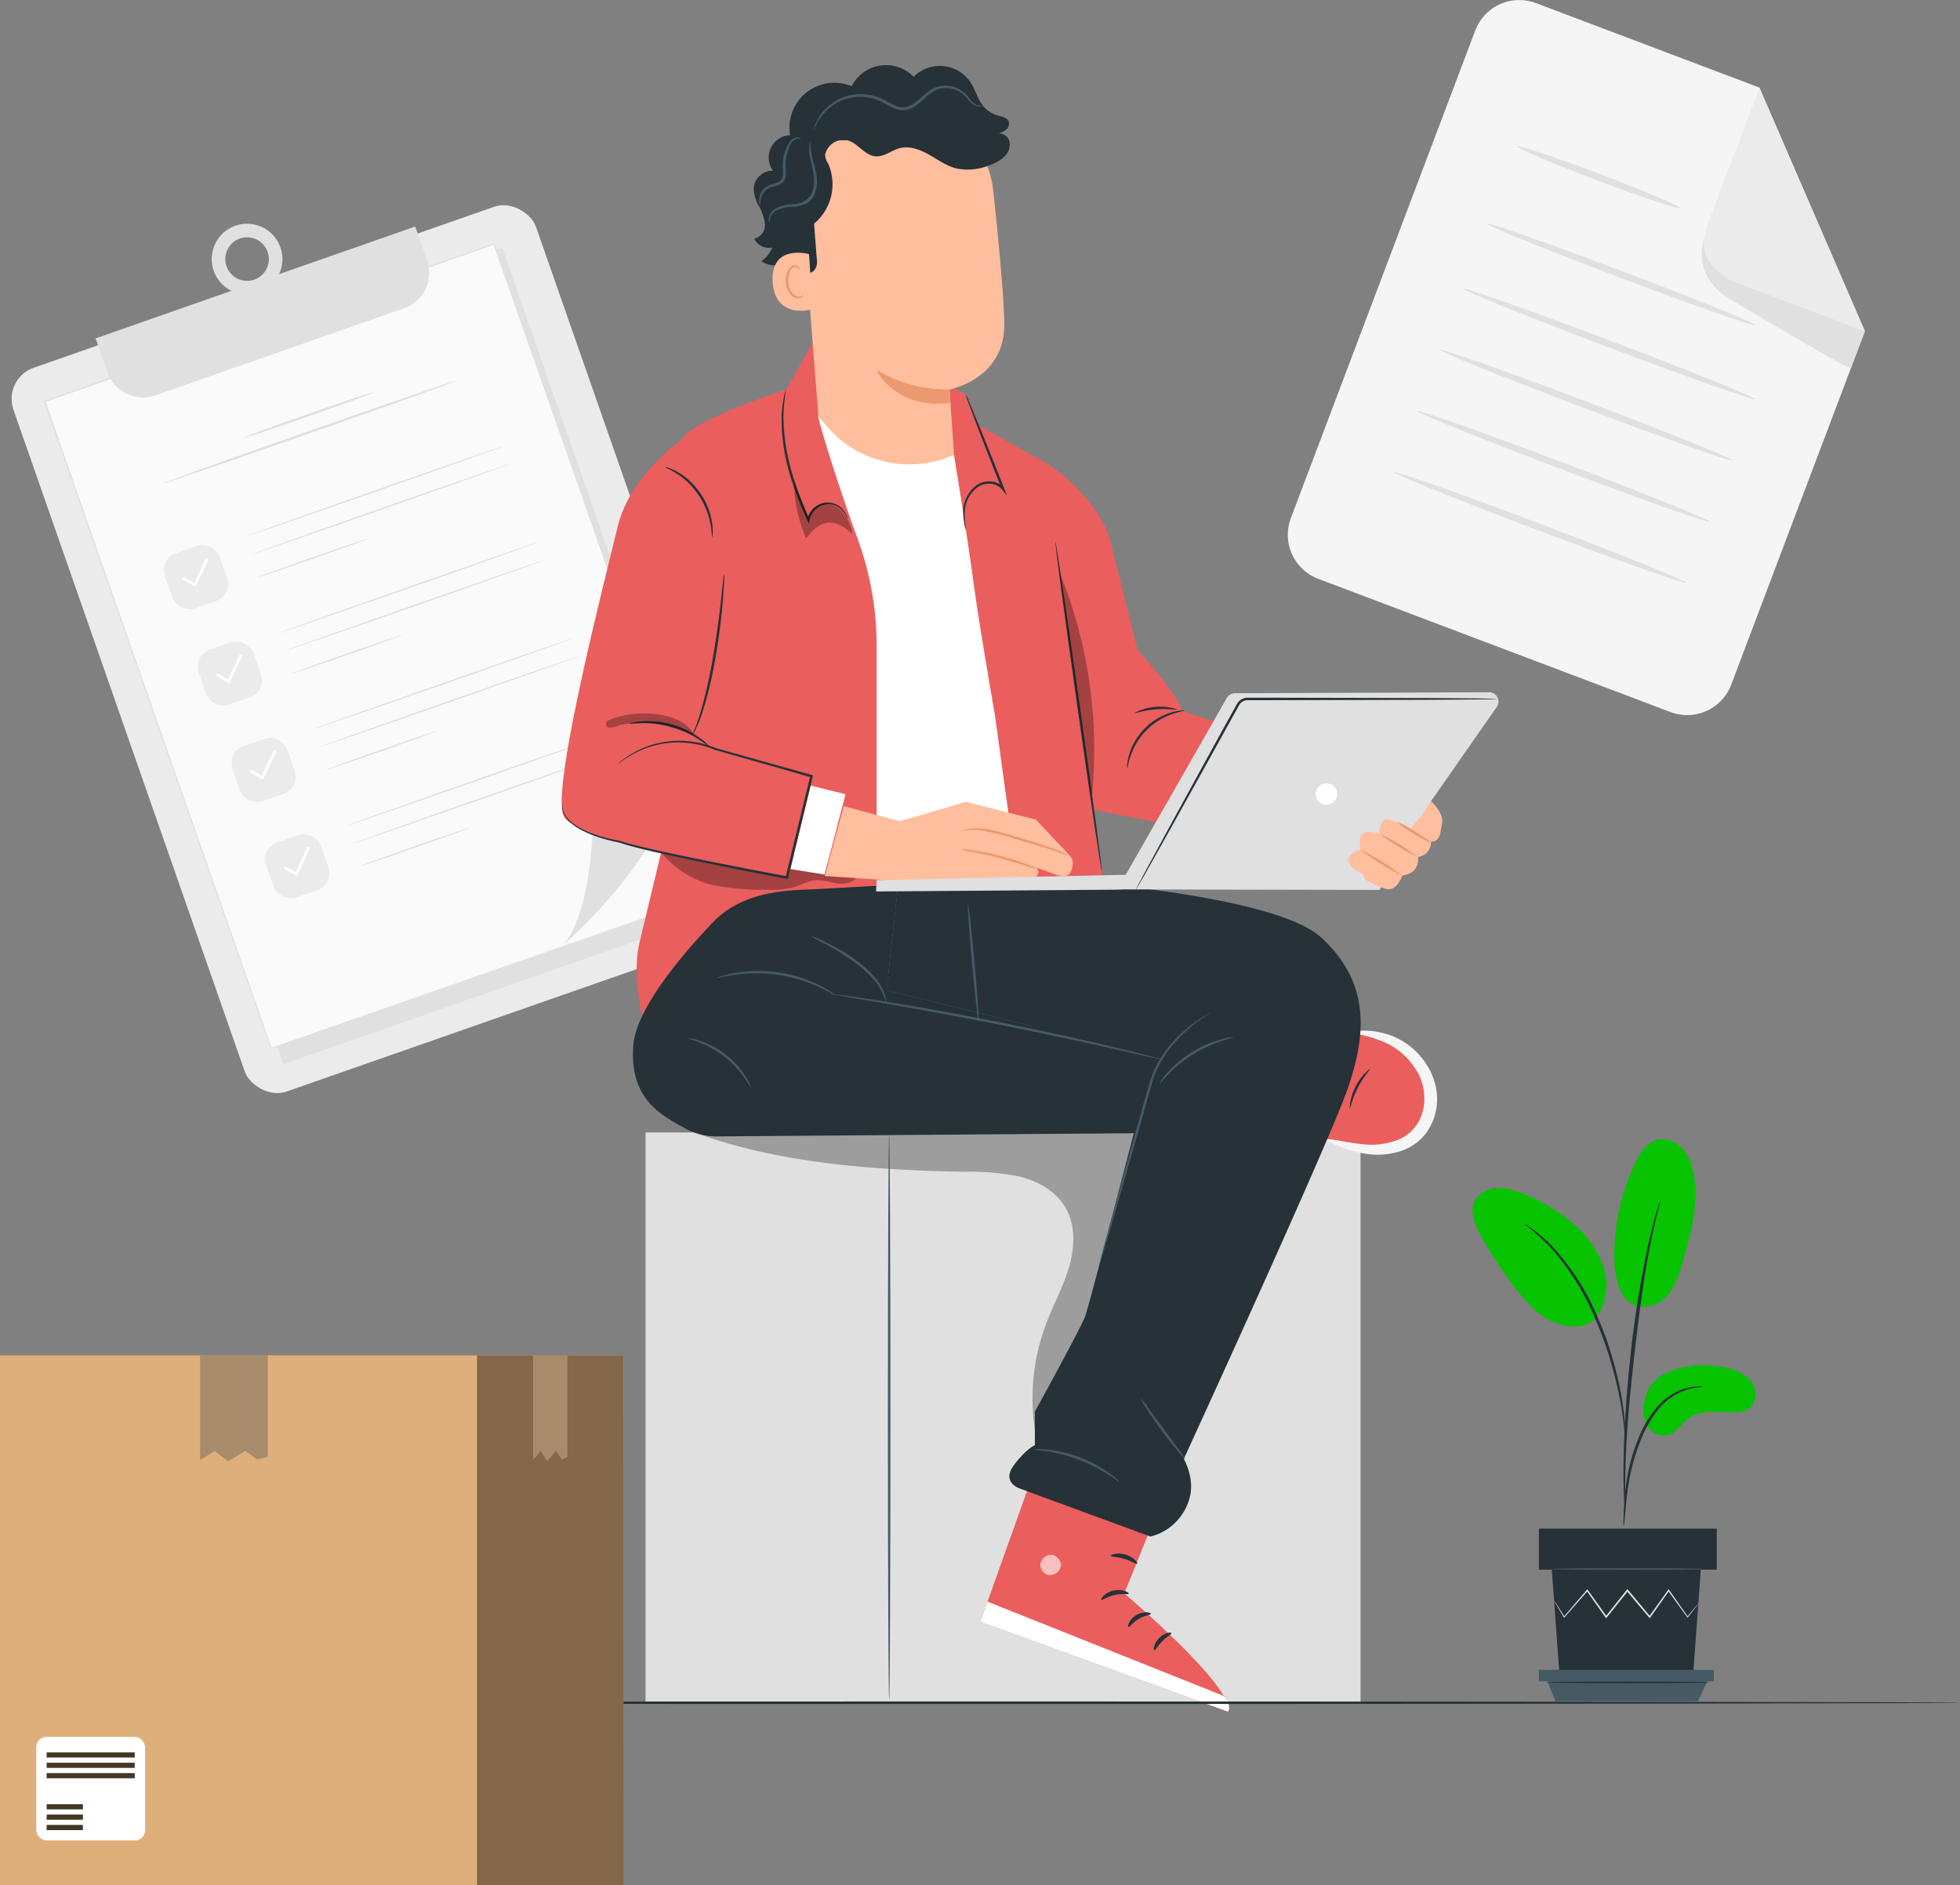
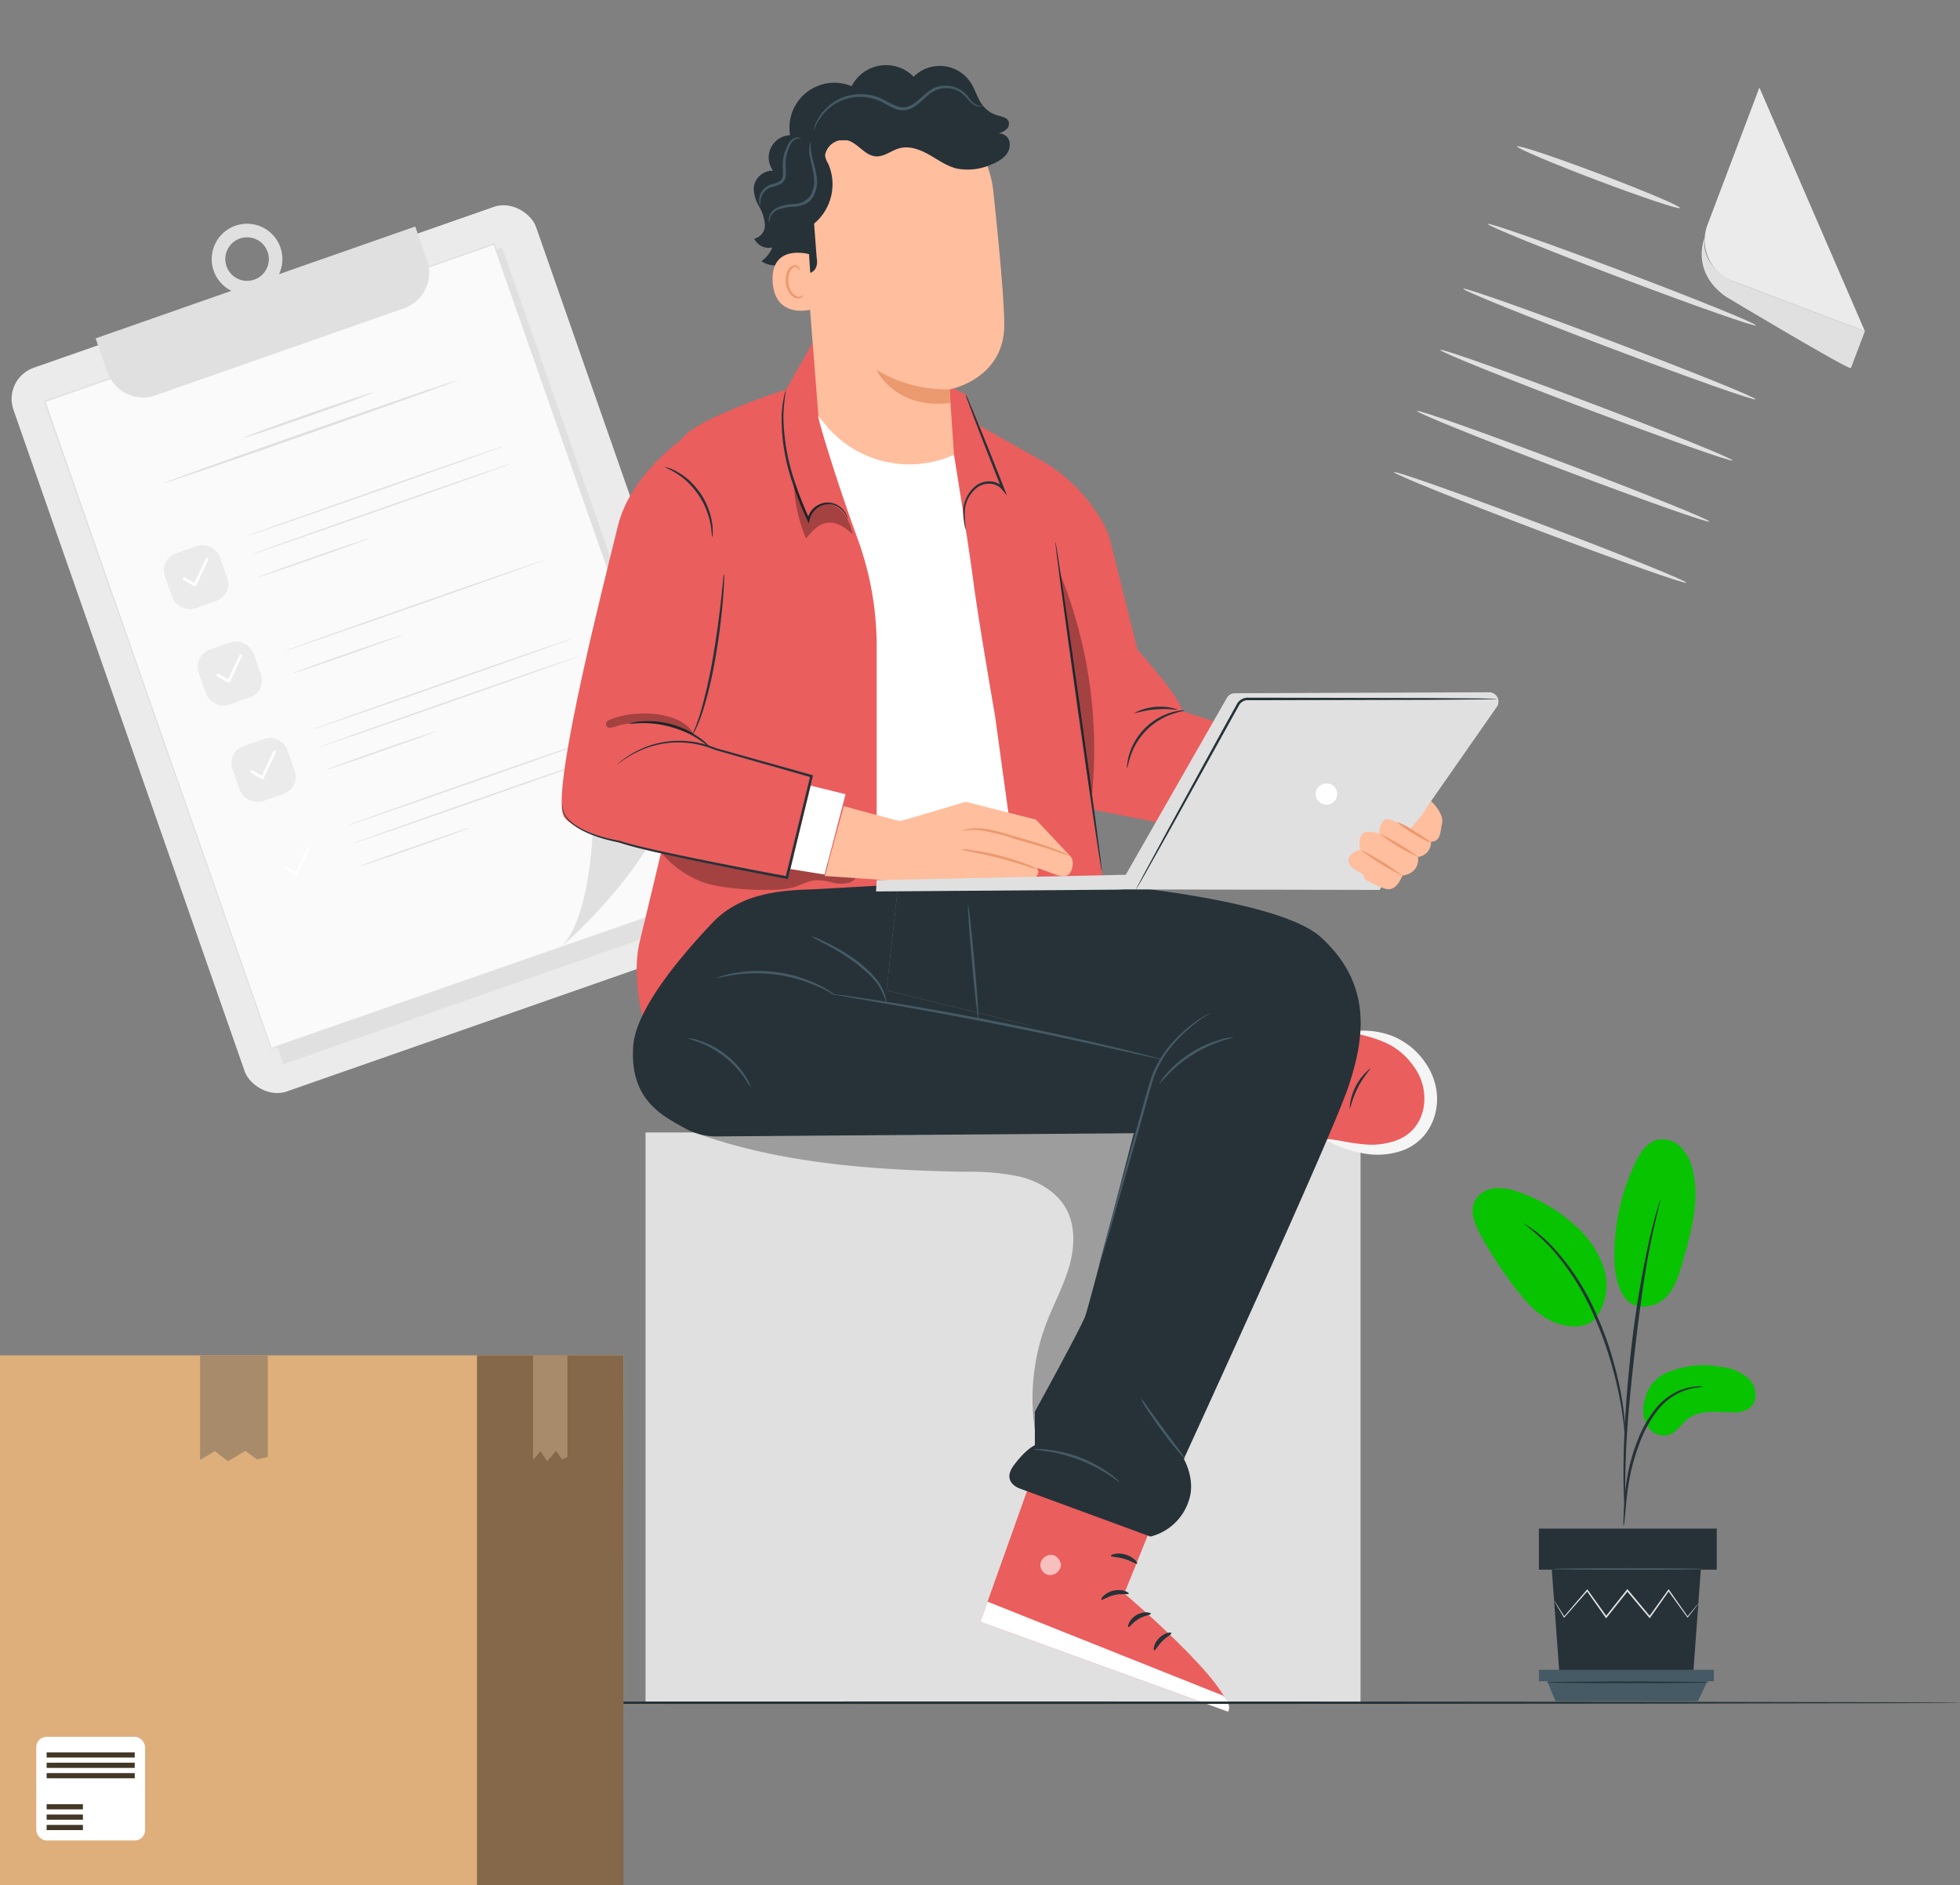
<svg xmlns="http://www.w3.org/2000/svg" width="378.221" height="363.759" viewBox="0 0 378.221 363.759">
  <rect x="0" y="0" width="378.221" height="363.759" fill="#808080" stroke="none" />
  <defs>
    <style>.a{fill:none;}.b{fill:#f5f5f5;}.c{fill:#ebebeb;}.d{fill:#e0e0e0;}.e{fill:#fafafa;}.f{fill:#fff;}.g{fill:#07c300;}.h{fill:#263238;}.i{fill:#455a64;}.j{opacity:0.3;}.k{fill:#ea5e5d;}.l{fill:#ffbe9d;}.m{fill:#eb996e;}.n{opacity:0.6;}.o{fill:#deaf7b;}.p{fill:#846849;}.q{clip-path:url(#a);}.r{fill:#a78b6b;fill-rule:evenodd;}.s{fill:#433826;}</style>
    <clipPath id="a">
      <rect class="a" width="190.601" height="133.654" />
    </clipPath>
  </defs>
  <g transform="translate(-143 -545.895)">
    <g transform="translate(89.684 426.516)">
      <g transform="translate(301.823 119.379)">
-         <path class="b" d="M393.019,256.763l-67.97-25.7a9.092,9.092,0,0,1-5.288-11.721l35.579-94.078a9.093,9.093,0,0,1,11.721-5.289l43.107,16.3,20.361,47.012L404.74,251.475A9.092,9.092,0,0,1,393.019,256.763Z" transform="translate(-319.171 -119.379)" />
        <g transform="translate(80.435 16.893)">
          <path class="c" d="M415.8,137.454l-10.014,26.478a8.457,8.457,0,0,0,4.917,10.9l25.457,9.632Z" transform="translate(-405.232 -137.454)" />
        </g>
        <g transform="translate(79.87 45.825)">
          <path class="d" d="M405.21,168.41s-2.764,6.3,3.749,11.172a8.79,8.79,0,0,0,.765.5c3.1,1.852,23.511,14.02,23.7,13.517l2.691-7.114-25.459-9.628S404.383,174.239,405.21,168.41Z" transform="translate(-404.628 -168.41)" />
        </g>
        <g transform="translate(44.245 28.21)">
          <path class="d" d="M397.959,161.487c-.129.34-7.273-2.046-15.956-5.329s-15.618-6.223-15.49-6.563,7.271,2.046,15.957,5.33S398.087,161.147,397.959,161.487Z" transform="translate(-366.511 -149.562)" />
        </g>
        <g transform="translate(38.585 43.192)">
          <path class="d" d="M412.21,185.185c-.129.34-11.819-3.766-26.109-9.17s-25.774-10.063-25.645-10.4,11.816,3.766,26.111,9.171S412.339,184.845,412.21,185.185Z" transform="translate(-360.455 -165.593)" />
        </g>
        <g transform="translate(33.857 55.695)">
          <path class="d" d="M411.813,200.324c-.129.34-12.863-4.161-28.44-10.052s-28.105-10.943-27.976-11.284,12.86,4.159,28.442,10.052S411.941,199.984,411.813,200.324Z" transform="translate(-355.396 -178.971)" />
        </g>
        <g transform="translate(29.396 67.489)">
          <path class="d" d="M407.04,212.943c-.129.34-12.863-4.16-28.439-10.051s-28.105-10.944-27.976-11.285,12.859,4.159,28.441,10.052S407.169,212.6,407.04,212.943Z" transform="translate(-350.624 -191.59)" />
        </g>
        <g transform="translate(24.936 79.283)">
          <path class="d" d="M402.268,225.562c-.129.34-12.863-4.16-28.44-10.051s-28.1-10.944-27.976-11.285,12.86,4.16,28.442,10.053S402.4,225.222,402.268,225.562Z" transform="translate(-345.851 -204.209)" />
        </g>
        <g transform="translate(20.476 91.077)">
          <path class="d" d="M397.495,238.182c-.128.34-12.863-4.161-28.439-10.052s-28.105-10.944-27.976-11.285,12.859,4.16,28.441,10.053S397.624,237.842,397.495,238.182Z" transform="translate(-341.079 -216.828)" />
        </g>
      </g>
      <g transform="translate(53.811 157.128)">
        <g transform="translate(0 0)">
          <rect class="c" width="106.833" height="147.923" rx="6.363" transform="matrix(0.944, -0.33, 0.33, 0.944, 0, 35.308)" />
          <g transform="translate(7.966 5.422)">
            <g transform="translate(0 3.764)">
              <g transform="translate(1.725 0.76)">
                <g transform="translate(0 0)">
                  <rect class="d" width="91.841" height="134.831" transform="matrix(0.944, -0.33, 0.33, 0.944, 0, 30.353)" />
                </g>
              </g>
              <g transform="translate(0.174 0.158)">
                <g transform="translate(0 0)">
                  <rect class="e" width="91.841" height="132.256" transform="matrix(0.944, -0.33, 0.33, 0.944, 0, 30.353)" />
                </g>
              </g>
              <path class="d" d="M192.9,294.579,149.071,169.8l.158.077L62.563,200.234l-.01,0,.083-.173C78.974,246.951,94.181,290.25,106.322,324.9l-.14-.067L192.9,294.579l-86.643,30.457-.1.036-.036-.1C93.975,290.325,78.8,247.022,62.379,200.154l-.045-.129.129-.045.01,0,86.673-30.338.118-.041.041.118C175.027,243.391,192.534,293.536,192.9,294.579Z" transform="translate(-62.334 -169.597)" />
              <g transform="translate(99.817 102.514)">
                <path class="d" d="M169.133,312.517s19.3-16.279,22.648-33.235a24.516,24.516,0,0,1-16.5,9.936S174.893,307.019,169.133,312.517Z" transform="translate(-169.133 -279.282)" />
              </g>
              <g transform="translate(22.223 39.006)">
                <g transform="translate(0 18.264)">
                  <g transform="translate(0 0)">
                    <rect class="c" width="11.227" height="11.227" rx="3.419" transform="translate(0 3.71) rotate(-19.298)" />
                  </g>
                </g>
                <g transform="translate(4.585 21.688)">
                  <path class="f" d="M93.455,240.026l-.007,0a.259.259,0,0,1-.21-.023l-2.09-1.211a.262.262,0,1,1,.263-.452l1.843,1.068,2.208-4.722a.262.262,0,0,1,.474.221l-2.329,4.981A.264.264,0,0,1,93.455,240.026Z" transform="translate(-91.017 -234.536)" />
                </g>
                <g transform="translate(16.509)">
                  <path class="d" d="M154.147,211.332c.025.071-11.232,4.078-25.139,8.948s-25.208,8.762-25.233,8.691S115,224.9,128.917,220.023,154.123,211.261,154.147,211.332Z" transform="translate(-103.775 -211.331)" />
                </g>
                <g transform="translate(19.223 17.956)">
                  <path class="d" d="M127.9,230.545a5.463,5.463,0,0,1-.817.342l-2.26.837c-1.912.7-4.56,1.639-7.49,2.666s-5.589,1.94-7.517,2.59l-2.288.755a5.51,5.51,0,0,1-.851.242,5.483,5.483,0,0,1,.816-.342l2.26-.837c1.912-.7,4.56-1.638,7.491-2.665s5.588-1.941,7.516-2.59l2.289-.756A5.581,5.581,0,0,1,127.9,230.545Z" transform="translate(-106.679 -230.543)" />
                </g>
                <g transform="translate(17.711 3.435)">
                  <path class="d" d="M155.434,215.007c.025.071-11.232,4.078-25.14,8.948s-25.207,8.762-25.232,8.691,11.23-4.077,25.142-8.948S155.409,214.936,155.434,215.007Z" transform="translate(-105.062 -215.006)" />
                </g>
              </g>
              <g transform="translate(28.736 57.605)">
                <g transform="translate(0 18.263)">
                  <g transform="translate(0 0)">
                    <rect class="c" width="11.227" height="11.227" rx="3.419" transform="translate(0 3.71) rotate(-19.299)" />
                  </g>
                </g>
                <g transform="translate(4.585 21.688)">
                  <path class="f" d="M100.424,259.925l-.008,0a.265.265,0,0,1-.209-.023l-2.091-1.212a.262.262,0,0,1,.263-.452l1.843,1.068,2.208-4.722a.262.262,0,1,1,.474.222l-2.328,4.981A.261.261,0,0,1,100.424,259.925Z" transform="translate(-97.986 -254.436)" />
                </g>
                <g transform="translate(16.508)">
-                   <path class="d" d="M161.115,231.232c.025.071-11.231,4.078-25.139,8.947s-25.208,8.763-25.233,8.692,11.23-4.077,25.142-8.949S161.091,231.161,161.115,231.232Z" transform="translate(-110.743 -231.231)" />
-                 </g>
+                   </g>
                <g transform="translate(19.223 17.956)">
                  <path class="d" d="M134.87,250.445a5.588,5.588,0,0,1-.817.342l-2.26.837c-1.912.7-4.56,1.638-7.489,2.665s-5.589,1.941-7.518,2.59l-2.288.756a5.586,5.586,0,0,1-.851.242,5.418,5.418,0,0,1,.816-.342l2.26-.837c1.912-.7,4.56-1.639,7.491-2.666s5.588-1.94,7.516-2.59l2.289-.755A5.442,5.442,0,0,1,134.87,250.445Z" transform="translate(-113.647 -250.443)" />
                </g>
                <g transform="translate(17.711 3.435)">
                  <path class="d" d="M162.4,234.907c.025.071-11.232,4.077-25.139,8.947s-25.208,8.763-25.233,8.692,11.229-4.077,25.142-8.949S162.378,234.836,162.4,234.907Z" transform="translate(-112.03 -234.906)" />
                </g>
              </g>
              <g transform="translate(35.248 76.203)">
                <g transform="translate(0 18.263)">
                  <g transform="translate(0 0)">
                    <rect class="c" width="11.227" height="11.227" rx="3.419" transform="translate(0 3.71) rotate(-19.299)" />
                  </g>
                </g>
                <g transform="translate(4.585 21.688)">
                  <path class="f" d="M107.392,279.824l-.008,0a.257.257,0,0,1-.209-.023l-2.091-1.211a.262.262,0,0,1,.264-.453l1.842,1.069,2.209-4.723a.262.262,0,1,1,.474.222l-2.329,4.981A.259.259,0,0,1,107.392,279.824Z" transform="translate(-104.954 -274.335)" />
                </g>
                <g transform="translate(16.509)">
                  <path class="d" d="M168.084,251.131c.024.071-11.232,4.078-25.14,8.948s-25.208,8.762-25.232,8.691,11.23-4.077,25.142-8.948S168.059,251.06,168.084,251.131Z" transform="translate(-117.712 -251.13)" />
                </g>
                <g transform="translate(19.222 17.956)">
                  <path class="d" d="M141.838,270.344a5.538,5.538,0,0,1-.816.342l-2.26.837c-1.912.7-4.56,1.639-7.49,2.665s-5.589,1.941-7.518,2.591l-2.288.755a5.45,5.45,0,0,1-.851.242,5.533,5.533,0,0,1,.817-.342l2.259-.837c1.912-.7,4.561-1.639,7.491-2.666s5.588-1.94,7.516-2.59l2.289-.755A5.446,5.446,0,0,1,141.838,270.344Z" transform="translate(-120.615 -270.342)" />
                </g>
                <g transform="translate(17.711 3.435)">
                  <path class="d" d="M169.37,254.806c.025.071-11.231,4.078-25.139,8.948s-25.208,8.762-25.233,8.691,11.23-4.077,25.143-8.949S169.346,254.735,169.37,254.806Z" transform="translate(-118.998 -254.805)" />
                </g>
              </g>
              <g transform="translate(41.761 94.802)">
                <g transform="translate(0 18.263)">
                  <g transform="translate(0 0)">
-                     <rect class="c" width="11.227" height="11.227" rx="3.419" transform="translate(0 3.711) rotate(-19.3)" />
-                   </g>
+                     </g>
                </g>
                <g transform="translate(4.585 21.688)">
                  <path class="f" d="M114.36,299.724l-.008,0a.261.261,0,0,1-.209-.024l-2.09-1.211a.262.262,0,1,1,.263-.452l1.843,1.068,2.208-4.722a.262.262,0,1,1,.474.221l-2.329,4.981A.264.264,0,0,1,114.36,299.724Z" transform="translate(-111.922 -294.235)" />
                </g>
                <g transform="translate(16.509)">
                  <path class="d" d="M175.052,271.031c.024.07-11.232,4.077-25.14,8.947s-25.208,8.763-25.232,8.692,11.229-4.077,25.142-8.949S175.027,270.96,175.052,271.031Z" transform="translate(-124.68 -271.03)" />
                </g>
                <g transform="translate(19.222 17.955)">
                  <path class="d" d="M148.806,290.243a5.284,5.284,0,0,1-.816.343l-2.26.837c-1.912.7-4.56,1.639-7.49,2.666s-5.589,1.941-7.517,2.59l-2.289.755a5.455,5.455,0,0,1-.851.242,5.588,5.588,0,0,1,.817-.342l2.26-.837c1.912-.7,4.56-1.639,7.491-2.666s5.587-1.941,7.516-2.59l2.288-.756A5.8,5.8,0,0,1,148.806,290.243Z" transform="translate(-127.583 -290.241)" />
                </g>
                <g transform="translate(17.712 3.434)">
                  <path class="d" d="M176.339,274.7c.024.071-11.232,4.078-25.14,8.948s-25.208,8.762-25.232,8.691,11.229-4.077,25.142-8.948S176.314,274.634,176.339,274.7Z" transform="translate(-125.967 -274.704)" />
                </g>
              </g>
            </g>
            <g transform="translate(9.991 0.531)">
              <path class="d" d="M73.024,187.722l2.288,6.534a7.273,7.273,0,0,0,9.269,4.461l47.944-16.789a7.274,7.274,0,0,0,4.461-9.269l-2.284-6.522Z" transform="translate(-73.024 -166.138)" />
            </g>
            <g transform="translate(32.393)">
              <path class="d" d="M106.068,178.828a6.821,6.821,0,1,1,4.182-8.691A6.829,6.829,0,0,1,106.068,178.828Zm-3.644-10.406a4.2,4.2,0,1,0,5.358,2.58A4.21,4.21,0,0,0,102.424,168.421Z" transform="translate(-96.993 -165.569)" />
            </g>
          </g>
        </g>
        <g transform="translate(31.131 35.628)">
          <path class="d" d="M143.744,197.891c.044.124-12.6,4.664-28.232,10.139s-28.349,9.814-28.392,9.689,12.595-4.663,28.235-10.139S143.7,197.767,143.744,197.891Z" transform="translate(-87.12 -197.888)" />
        </g>
        <g transform="translate(46.55 37.949)">
          <path class="d" d="M128.632,200.378c.043.124-5.522,2.186-12.429,4.6s-12.543,4.28-12.587,4.155,5.521-2.186,12.43-4.6S128.588,200.254,128.632,200.378Z" transform="translate(-103.617 -200.372)" />
        </g>
      </g>
      <g transform="translate(337.495 339.176)">
        <g transform="translate(0 0)">
          <g transform="translate(32.941 43.639)">
            <path class="g" d="M396.608,402.9a17.79,17.79,0,0,1,11.036-1.341,9.171,9.171,0,0,1,5.452,2.434c1.363,1.5,1.621,4.151.056,5.442a5.222,5.222,0,0,1-3.438.872c-2.917-.034-6.154-.548-8.484,1.207-1.33,1-2.215,2.667-3.8,3.159a3.757,3.757,0,0,1-4.135-1.839,6.425,6.425,0,0,1-.468-4.741A7.237,7.237,0,0,1,396.608,402.9Z" transform="translate(-392.583 -401.243)" />
          </g>
          <g transform="translate(27.337)">
            <path class="g" d="M388.526,385c2.052,2.931,6.041,1.961,7.891.171s2.632-4.382,3.343-6.855c1.626-5.651,3.266-11.579,2.057-17.334a9.627,9.627,0,0,0-2.214-4.711,5.031,5.031,0,0,0-4.768-1.587c-2.011.532-3.261,2.5-4.165,4.376a41.308,41.308,0,0,0-4.083,17.731c-.009,2.856.327,5.852,1.938,8.21" transform="translate(-386.588 -354.551)" />
          </g>
          <g transform="translate(0 9.433)">
            <path class="g" d="M380.977,389.863a10.669,10.669,0,0,0,1.66-9.816,18.915,18.915,0,0,0-5.814-8.433,31.3,31.3,0,0,0-10.411-6.143,11.109,11.109,0,0,0-4.682-.8,4.912,4.912,0,0,0-3.929,2.378c-1.1,2.09-.045,4.625,1.091,6.692a79.383,79.383,0,0,0,6.839,10.414c2.05,2.642,4.4,5.249,7.521,6.442s6.368,1.054,8.024-1.112" transform="translate(-357.339 -364.643)" />
          </g>
          <g transform="translate(29.099 47.71)">
            <path class="h" d="M388.51,432.556a6.4,6.4,0,0,0,.186-1.332c.094-.97.213-2.187.353-3.636a52.644,52.644,0,0,1,.818-5.332,41.234,41.234,0,0,1,1.938-6.294,23.163,23.163,0,0,1,3.214-5.695,12,12,0,0,1,4.063-3.378,11.357,11.357,0,0,1,3.422-1.065,6.439,6.439,0,0,0,1.326-.192,6.176,6.176,0,0,0-1.35-.021,10.361,10.361,0,0,0-3.568.929,11.969,11.969,0,0,0-4.285,3.407,22.658,22.658,0,0,0-3.332,5.81,38.44,38.44,0,0,0-1.924,6.4,45.144,45.144,0,0,0-.708,5.4c-.116,1.544-.159,2.794-.18,3.658A6.209,6.209,0,0,0,388.51,432.556Z" transform="translate(-388.473 -405.598)" />
          </g>
          <g transform="translate(29.099 11.779)">
            <path class="h" d="M388.761,427.246a2.637,2.637,0,0,0,.036-.618c0-.465,0-1.05,0-1.768,0-1.534,0-3.753.079-6.495.136-5.482.608-11.383,1.519-19.7.864-7.822,2.023-16.924,3.245-22.843.263-1.346.527-2.557.776-3.618s.439-1.98.635-2.721c.168-.7.3-1.267.413-1.718a2.671,2.671,0,0,0,.108-.61,2.524,2.524,0,0,0-.215.579l-.513,1.694c-.228.735-.461,1.646-.727,2.7s-.569,2.266-.856,3.609a200.494,200.494,0,0,0-3.412,21.2c-.913,8.336-1.324,15.926-1.361,21.422-.033,2.749.025,4.973.1,6.508.044.718.08,1.3.108,1.766A2.645,2.645,0,0,0,388.761,427.246Z" transform="translate(-388.473 -367.154)" />
          </g>
          <g transform="translate(9.841 16.255)">
            <path class="h" d="M387.45,412.92a11.73,11.73,0,0,0-.012-1.846c-.068-1.187-.232-2.9-.565-5a65.937,65.937,0,0,0-1.627-7.289,59.762,59.762,0,0,0-3.048-8.624,45.933,45.933,0,0,0-8.951-13.937,22.837,22.837,0,0,0-2.106-1.957c-.322-.273-.608-.546-.9-.762l-.817-.563a11.73,11.73,0,0,0-1.554-1,55.172,55.172,0,0,1,5.095,4.546,48.394,48.394,0,0,1,8.728,13.886,68.185,68.185,0,0,1,3.065,8.545,73.908,73.908,0,0,1,1.732,7.216c.381,2.08.6,3.778.735,4.953A12.025,12.025,0,0,0,387.45,412.92Z" transform="translate(-367.868 -371.943)" />
          </g>
          <g transform="translate(15.275 83.055)">
            <path class="h" d="M373.682,443.415l1.467,20.1h25.817l1.467-20.1Z" transform="translate(-373.682 -443.415)" />
          </g>
          <g transform="translate(12.781 75.134)">
            <rect class="h" width="34.324" height="7.921" />
          </g>
          <g transform="translate(12.781 102.382)">
            <path class="i" d="M371.013,464.094v2.2h33.757v-2.2Z" transform="translate(-371.013 -464.094)" />
          </g>
          <g transform="translate(14.394 104.577)">
            <path class="i" d="M374.32,470.308l-1.581-3.864h30.915l-1.844,3.864Z" transform="translate(-372.739 -466.444)" />
          </g>
          <g transform="translate(15.71 86.799)">
            <path class="d" d="M401.983,450.245a.854.854,0,0,1-.121.184l-.385.512-1.5,1.924-.066.086-.064-.09-3.7-5.111h.213l-3.638,5.151-.114.162-.128-.152-4.314-5.133.249,0-.237.3-3.857,4.837-.129.161-.119-.167-3.639-5.15.211.009-4.482,5.108-.08.091-.06-.1-1.4-2.357-.36-.628a1.011,1.011,0,0,1-.11-.224,1.03,1.03,0,0,1,.15.2l.4.6c.359.563.853,1.34,1.474,2.315l-.14-.012,4.41-5.168.111-.131.1.14c1.116,1.559,2.351,3.282,3.672,5.126l-.247-.007,3.848-4.843.237-.3.122-.154.126.151c1.51,1.8,2.964,3.542,4.3,5.142l-.242.01,3.674-5.125.107-.15.106.15,3.617,5.166-.132,0,1.565-1.876.419-.485A.874.874,0,0,1,401.983,450.245Z" transform="translate(-374.147 -447.422)" />
          </g>
          <g transform="translate(15.489 82.762)">
            <path class="i" d="M402.806,443.263c0,.089-6.469.161-14.446.161s-14.448-.072-14.448-.161,6.468-.161,14.448-.161S402.806,443.174,402.806,443.263Z" transform="translate(-373.911 -443.102)" />
          </g>
          <g transform="translate(14.285 104.633)">
            <path class="h" d="M404.026,466.664c0,.089-7.03.161-15.7.161s-15.7-.072-15.7-.161,7.029-.161,15.7-.161S404.026,466.575,404.026,466.664Z" transform="translate(-372.623 -466.503)" />
          </g>
        </g>
      </g>
      <g transform="translate(161.696 131.947)">
        <g transform="translate(16.191 205.781)">
          <g transform="translate(0 0.154)">
            <rect class="d" width="137.971" height="110.026" />
          </g>
          <g class="j" transform="translate(10.051)">
            <path d="M197.32,353.385c16.244,5.8,34.16,7.033,51.593,7.358a45.977,45.977,0,0,1,10.759.972c3.494.91,6.875,2.87,8.67,6,1.953,3.41,1.745,7.682.636,11.453s-3.03,7.247-4.419,10.924a40.856,40.856,0,0,0-2.177,20.351,19.186,19.186,0,0,0,2.883,8.222,9.436,9.436,0,0,0,7.3,4.278c5.243.076,8.834-5.079,11.434-9.633C294.667,394.635,306.2,373.4,313.025,353Z" transform="translate(-197.32 -353.001)" />
          </g>
          <g transform="translate(46.767 0.663)">
-             <path class="i" d="M236.847,462.637c-.134,0-.243-24.386-.243-54.461s.109-54.466.243-54.466.244,24.381.244,54.466S236.982,462.637,236.847,462.637Z" transform="translate(-236.604 -353.71)" />
-           </g>
+             </g>
        </g>
        <g transform="translate(0 49.545)">
          <g transform="translate(14.476)">
            <path class="k" d="M289.992,260.916c-.41-2.742-8.61-11.815-8.61-11.815s-4.1-16.457-5.33-21.309a16.073,16.073,0,0,0-1.783-3.975A32.024,32.024,0,0,0,262.3,212.27l-11.348-6.382-2.716-6.042-27.268-14.009-7.392,13.043s-17.954,5.707-20.33,9.783,1.179,58.691,1.179,58.691-7.515,31.52-9.1,38.042.51,14.3.51,14.3l13.372-16.783c4.154-5.214,13.279-7.611,19.831-7.518l55.994.247L272.8,279.961l45.275,8.805s7.79-15.19,8.405-15.5S289.992,260.916,289.992,260.916Z" transform="translate(-184.731 -185.837)" />
          </g>
          <g transform="translate(49.518 18.16)">
            <path class="f" d="M222.254,205.277c-.393-.4,3.165,11.614,7.629,23.848a60.184,60.184,0,0,1,3.611,20.626v44.3l26.849-1.823-4.014-29.182s-3.273-18.825-4.189-25.983c-.839-6.555-3.723-24.332-3.723-24.332S233.495,216.725,222.254,205.277Z" transform="translate(-222.224 -205.268)" />
          </g>
          <g transform="translate(109.096 74.935)">
            <path class="h" d="M286,277.166a1.672,1.672,0,0,1,0-.676,9.922,9.922,0,0,1,.353-1.8,12.117,12.117,0,0,1,8.271-8.289,10.006,10.006,0,0,1,1.8-.357,1.687,1.687,0,0,1,.676,0c.011.083-.94.184-2.375.684a12.891,12.891,0,0,0-8.048,8.065C286.179,276.225,286.08,277.177,286,277.166Z" transform="translate(-285.97 -266.013)" />
          </g>
          <g transform="translate(110.505 74.228)">
            <path class="h" d="M287.479,266.488a10.75,10.75,0,0,1,8.336-.686c-.028.146-1.9-.217-4.2-.016C289.314,265.965,287.53,266.626,287.479,266.488Z" transform="translate(-287.477 -265.258)" />
          </g>
          <g transform="translate(19.131 92.594)">
            <g class="j" transform="translate(0 7.037)">
              <path d="M192.041,292.437l-2.329,2.642a18.824,18.824,0,0,0,9.458,6.255,48.215,48.215,0,0,0,11.413,1.033,16.5,16.5,0,0,0,4.615-.439c1.519-.437,2.936-1.3,4.513-1.4a11.751,11.751,0,0,1,3.132.448,6.1,6.1,0,0,0,3.137.05,2.482,2.482,0,0,0,1.826-2.315A165.382,165.382,0,0,0,192.041,292.437Z" transform="translate(-189.712 -292.437)" />
            </g>
            <g transform="translate(31.64)">
              <path class="l" d="M270.9,295.333l-6.587-7-13.55-3.428s-12.417,3.72-12.715,3.709-10.807-2.871-10.807-2.871l-3.672,13.473,18.928,1.3,21.611-.865s1.127-1.05.46-1.766,3.612,1.212,4.117,1.236,1.481.41,2.149-.4C271.285,298.17,271.9,296.4,270.9,295.333Z" transform="translate(-223.565 -284.908)" />
            </g>
            <g transform="translate(57.894 9.154)">
              <path class="m" d="M266.4,298.522a11.722,11.722,0,0,1-2.153-.612c-1.313-.417-3.131-.974-5.164-1.5s-3.9-.906-5.247-1.176a11.613,11.613,0,0,1-2.18-.509,9.192,9.192,0,0,1,2.237.17,47.87,47.87,0,0,1,5.311,1.044,46.519,46.519,0,0,1,5.157,1.641A9.16,9.16,0,0,1,266.4,298.522Z" transform="translate(-251.656 -294.703)" />
            </g>
            <g transform="translate(58.208 5.106)">
              <path class="m" d="M272.755,295.69a28.429,28.429,0,0,1-3.007-.969c-1.845-.622-4.423-1.384-7.289-2.185a38.234,38.234,0,0,0-7.347-1.814,18.079,18.079,0,0,0-3.12.122,2.492,2.492,0,0,1,.812-.273,8.938,8.938,0,0,1,2.328-.193c2,.027,4.625.849,7.459,1.69,2.868.8,5.448,1.62,7.272,2.329.914.35,1.642.661,2.139.89A2.835,2.835,0,0,1,272.755,295.69Z" transform="translate(-251.992 -290.371)" />
            </g>
          </g>
          <g transform="translate(0 22.825)">
            <path class="k" d="M192.232,210.259s-9.769,6.793-12.145,16.575-12.673,49.726-10.56,55.7,43.185,11.84,43.185,11.84l4.867-20.535-20.858-5.707s.264-19.021.528-26.9S192.232,210.259,192.232,210.259Z" transform="translate(-169.242 -210.259)" />
          </g>
          <g transform="translate(44.136 89.471)">
            <path class="f" d="M220.392,281.567l6.722,1.655-4.043,15.5-6.6-1.058Z" transform="translate(-216.466 -281.567)" />
          </g>
          <g transform="translate(0.094 80.799)">
            <path class="h" d="M169.378,284.478c.035,0-.02.342.1.967a4.562,4.562,0,0,0,1.432,2.332c1.785,1.662,5.194,3.046,9.517,3.824l.014,0,.017.006c1.976.649,4.225,1.165,6.632,1.709s5,1.091,7.73,1.647c5.465,1.118,11.512,2.293,17.919,3.492l-.279.18c.465-1.9.955-3.919,1.452-5.96,1.152-4.712,2.268-9.277,3.327-13.6l.164.281-18.537-5.292-.011,0-.01,0a18.316,18.316,0,0,0-8.085-1.416,17.868,17.868,0,0,0-6.1,1.433,20.638,20.638,0,0,0-3.506,1.942l-.849.619a1.754,1.754,0,0,1-.3.2,1.709,1.709,0,0,1,.265-.243c.184-.15.45-.386.82-.665a18.981,18.981,0,0,1,3.485-2.047,17.773,17.773,0,0,1,6.169-1.541,18.511,18.511,0,0,1,8.25,1.369l-.022-.007,18.563,5.2.218.062-.053.221c-1.053,4.328-2.164,8.895-3.31,13.608-.5,2.041-.991,4.055-1.455,5.96l-.054.222-.225-.042c-6.41-1.208-12.454-2.4-17.918-3.544-2.733-.569-5.318-1.136-7.729-1.693s-4.649-1.094-6.658-1.777l.03.008c-4.37-.833-7.788-2.272-9.589-4.021a4.537,4.537,0,0,1-1.4-2.444A2.838,2.838,0,0,1,169.378,284.478Z" transform="translate(-169.343 -272.288)" />
          </g>
          <g transform="translate(13.036 77.021)">
            <path class="h" d="M198.758,273.288c-.057.062-.753-.577-2.007-1.416a19.17,19.17,0,0,0-11.109-3.236c-1.508.036-2.437.2-2.452.118a7.646,7.646,0,0,1,2.436-.462,17.008,17.008,0,0,1,11.324,3.3A7.634,7.634,0,0,1,198.758,273.288Z" transform="translate(-183.19 -268.245)" />
          </g>
          <g transform="translate(25.25 48.606)">
            <path class="h" d="M202.347,237.843a6.2,6.2,0,0,1,.014,1.252c-.018.806-.088,1.969-.2,3.4-.23,2.869-.658,6.829-1.408,11.161a77.711,77.711,0,0,1-2.591,10.956c-.229.684-.465,1.3-.665,1.832q-.334.751-.6,1.346a6.072,6.072,0,0,1-.64,1.08,6.241,6.241,0,0,1,.467-1.158l.515-1.365c.176-.541.387-1.154.593-1.839a96.723,96.723,0,0,0,2.439-10.934c.747-4.316,1.228-8.257,1.545-11.112.141-1.355.259-2.49.351-3.384A6.157,6.157,0,0,1,202.347,237.843Z" transform="translate(-196.259 -237.843)" />
          </g>
          <g transform="translate(42.423 13.043)">
            <path class="h" d="M227.369,224.761c-.032.008-.1-.255-.324-.692a4.152,4.152,0,0,0-1.4-1.535,3.517,3.517,0,0,0-3.039-.445,3.921,3.921,0,0,0-2.565,2.9l-.131.665-.286-.614a65.387,65.387,0,0,1-2.856-7.216,37.938,37.938,0,0,1-2.111-12.75c0-.832.117-1.58.164-2.237.114-.651.2-1.214.3-1.666a8.008,8.008,0,0,1,.414-1.381,32.579,32.579,0,0,0-.533,5.292,40.468,40.468,0,0,0,2.231,12.593,72.186,72.186,0,0,0,2.794,7.183l-.417.049a4.281,4.281,0,0,1,2.886-3.167,3.766,3.766,0,0,1,3.3.575,4.022,4.022,0,0,1,1.382,1.694,2.786,2.786,0,0,1,.177.552C227.374,224.691,227.381,224.759,227.369,224.761Z" transform="translate(-214.632 -199.792)" />
          </g>
          <g transform="translate(77.489 14.009)">
            <path class="h" d="M252.609,226.933a6.618,6.618,0,0,1-.216-1.112,11.57,11.57,0,0,1-.2-3.133,6.554,6.554,0,0,1,2.253-4.139,4.281,4.281,0,0,1,2.717-.976,3.7,3.7,0,0,1,2.861,1.279l-.413.236-.887-2.233c-1.743-4.4-3.3-8.4-4.4-11.3l-1.28-3.444a7.18,7.18,0,0,1-.408-1.286,7.214,7.214,0,0,1,.585,1.22l1.425,3.39c1.183,2.869,2.787,6.846,4.53,11.249.3.765.6,1.518.882,2.235l.57,1.443-.982-1.207a3.255,3.255,0,0,0-2.491-1.122,3.865,3.865,0,0,0-2.449.85,6.334,6.334,0,0,0-2.2,3.847,13.279,13.279,0,0,0,.053,3.068A4.749,4.749,0,0,1,252.609,226.933Z" transform="translate(-252.152 -200.826)" />
          </g>
          <g transform="translate(95.273 42.435)">
            <path class="h" d="M271.187,231.24c.134-.019,2.245,14.19,4.717,31.732s4.367,31.786,4.235,31.8-2.245-14.188-4.717-31.736S271.054,231.259,271.187,231.24Z" transform="translate(-271.18 -231.24)" />
          </g>
          <g class="j" transform="translate(44.84 31.23)">
            <path d="M217.219,219.252a29.336,29.336,0,0,0,2.328,10.555c1.018-1.256,2.146-2.586,3.695-2.956,1.93-.463,3.882.732,5.277,2.18A9.572,9.572,0,0,0,226.833,225a4.726,4.726,0,0,0-3.7-1.937,3.28,3.28,0,0,0-3.119,2.542l-2.679-6.291" transform="translate(-217.219 -219.252)" />
          </g>
          <g transform="translate(19.956 27.988)">
            <path class="h" d="M199.7,229.3c-.091,0-.06-.979-.343-2.507a15.24,15.24,0,0,0-2.273-5.558,16.309,16.309,0,0,0-2.136-2.539,14.463,14.463,0,0,0-2.142-1.667c-1.312-.829-2.238-1.148-2.207-1.233.011-.032.248.027.67.164a4.8,4.8,0,0,1,.753.293,8.12,8.12,0,0,1,.96.48,12.733,12.733,0,0,1,2.27,1.634,15.094,15.094,0,0,1,2.237,2.6,13.885,13.885,0,0,1,2.208,5.774,9.834,9.834,0,0,1,.092,1.877A1.89,1.89,0,0,1,199.7,229.3Z" transform="translate(-190.594 -215.783)" />
          </g>
        </g>
        <g transform="translate(37.055)">
          <g transform="translate(9.254 6.448)">
            <path class="l" d="M255.785,157.624a20.025,20.025,0,0,0-20.431-17.892l-1.036.026c-11.163.941-16.6,10.946-15.351,22.079l3.063,39.156,1.3,1.592a20.953,20.953,0,0,0,24.867,5.861h0l-.858-12.6s10.705-1.947,10.561-12.7C257.827,177.96,256.814,167.279,255.785,157.624Z" transform="translate(-218.791 -139.725)" />
          </g>
          <g transform="translate(23.697 58.795)">
            <path class="m" d="M248.43,199.492a26.07,26.07,0,0,1-14.186-3.758s3.51,7.648,14.207,6.4Z" transform="translate(-234.244 -195.734)" />
          </g>
          <g transform="translate(6.913)">
            <path class="h" d="M258.755,147.667a2.051,2.051,0,0,0-2.151-1.652,4.349,4.349,0,0,0,1.482-.755,1.479,1.479,0,0,0,.508-1.5c-.275-.831-1.338-1-2.181-1.241a5.534,5.534,0,0,1-2.8-1.872c-1.022-1.29-1.415-2.968-2.3-4.358a7.141,7.141,0,0,0-11.077-1.221,7.432,7.432,0,0,0-11.953,1.823,8.671,8.671,0,0,0-11.875,9.489l6.694,4.1a3.614,3.614,0,0,1,4.408-3.137c2.021.584,3.312,2.924,5.41,3.082,1.633.123,3.023-1.142,4.6-1.565,1.92-.514,3.946.255,5.677,1.23s3.376,2.188,5.3,2.675a11.09,11.09,0,0,0,6.82-.811,7.1,7.1,0,0,0,2.524-1.563A3.147,3.147,0,0,0,258.755,147.667Z" transform="translate(-216.287 -132.826)" />
          </g>
          <g transform="translate(5.595 4.638)">
            <path class="h" d="M224.171,147.652l30.653-.175a14.034,14.034,0,0,0-4.645-5.082,23.945,23.945,0,0,0-14.01-4.607c-5,.051-15,6.419-18.522,9.964-2.82,2.838-2.735,5.222-2.735,5.222-.35,3.985,2,8.438,2.991,12.313.511,2,1.56,8.059,1.56,8.059h0c1.688-.053,2.278-1.414,1.975-3.075l-.5-6.538a9.891,9.891,0,0,0,2.7-11.63C223.187,151.521,222.18,148.819,224.171,147.652Z" transform="translate(-214.876 -137.788)" />
          </g>
          <g transform="translate(0 13.467)">
            <path class="h" d="M220.071,163.916c-1.56-5.428-2.992-11.244-1.335-16.644l-.91-.037-.379.277a4.288,4.288,0,0,0-4.818,6.61,3.707,3.707,0,0,0-3.724,3.243,6.875,6.875,0,0,0,.987,3.581,8.358,8.358,0,0,1,1.165,3.543,2.675,2.675,0,0,1-2.041,2.766,3.062,3.062,0,0,0,3.472,1.687,6.071,6.071,0,0,1-2.1,2.656c2,1.36,4.738.894,6.91-.163a5.868,5.868,0,0,0,3.079-2.854C220.954,167.1,220.509,165.442,220.071,163.916Z" transform="translate(-208.89 -147.235)" />
          </g>
          <g transform="translate(3.647 36.192)">
            <path class="l" d="M219.826,171.83c-.185-.075-7.44-1.995-7.016,5.346s7.706,5.4,7.706,5.189S219.826,171.83,219.826,171.83Z" transform="translate(-212.792 -171.55)" />
          </g>
          <g transform="translate(6.173 38.609)">
            <path class="m" d="M218.936,179.865c-.034-.021-.122.1-.333.208a1.281,1.281,0,0,1-.955.075,3.168,3.168,0,0,1-1.627-2.754,4.213,4.213,0,0,1,.252-1.851,1.48,1.48,0,0,1,.9-1.037.652.652,0,0,1,.775.307c.11.2.072.349.112.359.022.017.15-.133.074-.432a.821.821,0,0,0-.316-.443.965.965,0,0,0-.718-.147,1.8,1.8,0,0,0-1.27,1.215,4.369,4.369,0,0,0-.325,2.072c.133,1.476.969,2.817,2.049,3.062a1.372,1.372,0,0,0,1.158-.262C218.933,180.044,218.962,179.877,218.936,179.865Z" transform="translate(-215.494 -174.136)" />
          </g>
          <g transform="translate(2.909 14.785)">
            <path class="i" d="M212.152,164.245c-.021.015-.206-.276-.135-.853a2.762,2.762,0,0,1,1.372-1.913,8.459,8.459,0,0,1,3.363-.812,4.134,4.134,0,0,0,3.351-1.7,6.1,6.1,0,0,0,.575-3.853c-.175-1.232-.5-2.352-.663-3.316a5.449,5.449,0,0,1,.05-3.149,14.1,14.1,0,0,0,.346,3.068c.207.936.572,2.024.788,3.324a6.41,6.41,0,0,1-.609,4.225,3.627,3.627,0,0,1-1.749,1.48,7.367,7.367,0,0,1-2.028.446,8.733,8.733,0,0,0-3.228.643,2.66,2.66,0,0,0-1.35,1.6A6.477,6.477,0,0,0,212.152,164.245Z" transform="translate(-212.002 -148.645)" />
          </g>
          <g transform="translate(1.037 13.947)">
            <path class="i" d="M210.25,160.985c-.028.01-.162-.209-.226-.664a3.187,3.187,0,0,1,.365-1.889,3.345,3.345,0,0,1,.872-1.048,3.78,3.78,0,0,1,1.409-.657,4.054,4.054,0,0,0,1.394-.573,1.69,1.69,0,0,0,.552-1.345c.021-.559-.064-1.148-.05-1.737a8.609,8.609,0,0,1,.188-1.665,8.028,8.028,0,0,1,1.052-2.624,2.022,2.022,0,0,1,1.625-1.033c.487,0,.69.223.668.242-.021.045-.246-.083-.651-.021a1.867,1.867,0,0,0-1.3,1.027,8.459,8.459,0,0,0-.879,2.511,8.709,8.709,0,0,0-.144,1.567c-.008.541.082,1.117.061,1.755a2.23,2.23,0,0,1-.776,1.762,4.322,4.322,0,0,1-1.6.641,3.037,3.037,0,0,0-2.07,1.4A4.113,4.113,0,0,0,210.25,160.985Z" transform="translate(-210 -147.749)" />
          </g>
          <g transform="translate(11.589 3.963)">
            <path class="i" d="M253.942,140.933c.046.01-.554.4-1.516-.052a4.338,4.338,0,0,1-1.386-1.18,5.933,5.933,0,0,0-1.7-1.512,5.1,5.1,0,0,0-5.535.367c-.908.658-1.711,1.578-2.767,2.347a4.743,4.743,0,0,1-1.837.849,3.965,3.965,0,0,1-2.089-.2c-1.324-.476-2.368-1.286-3.51-1.7a9.281,9.281,0,0,0-3.447-.621,9.109,9.109,0,0,0-5.56,1.913,10.041,10.041,0,0,0-2.624,3.076c-.457.852-.622,1.37-.67,1.355-.019-.007.007-.14.073-.392a7.853,7.853,0,0,1,.4-1.065,9.5,9.5,0,0,1,2.572-3.292,9.352,9.352,0,0,1,5.8-2.123,9.63,9.63,0,0,1,3.655.623c1.232.448,2.3,1.262,3.5,1.683a3.4,3.4,0,0,0,1.8.179,4.2,4.2,0,0,0,1.618-.747c.987-.706,1.809-1.624,2.783-2.317a5.331,5.331,0,0,1,3.207-1.062,5.668,5.668,0,0,1,2.839.771,6.092,6.092,0,0,1,1.749,1.658,4.329,4.329,0,0,0,1.242,1.187A2.086,2.086,0,0,0,253.942,140.933Z" transform="translate(-221.29 -137.066)" />
          </g>
        </g>
        <g transform="translate(13.757 156.88)">
          <g transform="translate(132.881 30.13)">
            <path class="k" d="M342.778,336.35a14.368,14.368,0,0,0-10.326-3.407l-6.314,20.072c4.628.2,9.244,2.591,13.713,1.367a9.785,9.785,0,0,0,6.809-8.04A11.625,11.625,0,0,0,342.778,336.35Z" transform="translate(-326.138 -332.917)" />
          </g>
          <g transform="translate(134.024 29.407)">
            <path class="b" d="M332.643,332.42c.013-.162.687-.288,1.914-.275a15.563,15.563,0,0,1,5.169.974,14.054,14.054,0,0,1,6.295,4.888,13.03,13.03,0,0,1,2.1,4.354,11.5,11.5,0,0,1,.156,5.265,10.654,10.654,0,0,1-2.3,4.793,10.022,10.022,0,0,1-4.075,2.825,14.565,14.565,0,0,1-7.945.513,24.742,24.742,0,0,1-4.952-1.537c-1.114-.48-1.7-.833-1.648-.992s.731-.115,1.914.083,2.87.556,4.925.742a14.17,14.17,0,0,0,6.863-.887,8.107,8.107,0,0,0,3.09-2.28,8.636,8.636,0,0,0,1.738-3.749,10.351,10.351,0,0,0-1.71-7.846,13.505,13.505,0,0,0-5.146-4.6,23.375,23.375,0,0,0-4.607-1.611C333.282,332.787,332.63,332.593,332.643,332.42Z" transform="translate(-327.36 -332.144)" />
          </g>
          <g transform="translate(67.04 104.972)">
            <path class="k" d="M269.431,412.995l-13.74,38.494L303.5,468.828c1.377-4.668-20.03-22.807-20.03-22.807l9.815-24.3Z" transform="translate(-255.691 -412.995)" />
            <g class="n" transform="translate(11.575 25.577)">
              <path class="f" d="M270.246,440.378a2.076,2.076,0,0,0-2.158,1.738,2,2,0,0,0,1.7,2.154,2.192,2.192,0,0,0,2.276-1.853c.01-1.021-1.012-2.19-2.022-2.044" transform="translate(-268.075 -440.361)" />
            </g>
            <g transform="translate(0 34.609)">
              <path class="f" d="M255.691,453.91l1.387-3.885,45.41,18.114s1.793,1.7,1.008,3.11Z" transform="translate(-255.691 -450.025)" />
            </g>
            <g transform="translate(23.322 32.361)">
              <path class="h" d="M285.961,448.323c-.092.231-1.3-.087-2.719.248-1.429.3-2.388,1.093-2.569.922-.2-.123.656-1.393,2.383-1.766C284.78,447.337,286.089,448.126,285.961,448.323Z" transform="translate(-280.645 -447.62)" />
            </g>
            <g transform="translate(28.511 36.665)">
              <path class="h" d="M290.586,452.517c-.028.246-1.183.276-2.334.976-1.172.665-1.759,1.661-1.988,1.566-.233-.043.1-1.469,1.55-2.311S290.662,452.292,290.586,452.517Z" transform="translate(-286.197 -452.224)" />
            </g>
            <g transform="translate(33.47 40.574)">
              <path class="h" d="M291.6,459.824c-.231-.027-.133-1.311.931-2.372s2.339-1.174,2.367-.944c.063.24-.9.668-1.755,1.553C292.268,458.925,291.845,459.885,291.6,459.824Z" transform="translate(-291.502 -456.407)" />
            </g>
            <g transform="translate(25.197 25.326)">
              <path class="h" d="M287.715,442.043c-.175.178-1.129-.533-2.48-.922-1.345-.417-2.532-.346-2.581-.591-.074-.218,1.241-.718,2.827-.237S287.9,441.9,287.715,442.043Z" transform="translate(-282.651 -440.092)" />
            </g>
            <g transform="translate(24.852 15.063)">
              <path class="h" d="M288.609,435.241a4.773,4.773,0,0,1-2.39-.881,11.416,11.416,0,0,1-2.225-1.678,11.981,11.981,0,0,1-1.11-1.228,3.115,3.115,0,0,1-.519-.825,1.083,1.083,0,0,1,.343-1.28,1.362,1.362,0,0,1,1.217-.163,3.3,3.3,0,0,1,.852.45,9.138,9.138,0,0,1,1.3,1.051,8.99,8.99,0,0,1,1.682,2.25,4.26,4.26,0,0,1,.7,2.455c-.135.038-.408-.888-1.23-2.145a10.2,10.2,0,0,0-1.7-1.979,9.482,9.482,0,0,0-1.221-.922c-.458-.317-.888-.477-1.1-.3-.079.068-.1.1-.045.287a2.579,2.579,0,0,0,.382.6,13.438,13.438,0,0,0,1,1.181,14.1,14.1,0,0,0,1.993,1.726C287.781,434.725,288.66,435.116,288.609,435.241Z" transform="translate(-282.282 -429.112)" />
            </g>
            <g transform="translate(30.648 14.431)">
              <path class="h" d="M288.59,435.421a4.054,4.054,0,0,1,.207-2.541,8.27,8.27,0,0,1,1.277-2.5,8.358,8.358,0,0,1,1.137-1.233,2.106,2.106,0,0,1,1.966-.654,1.19,1.19,0,0,1,.758,1.03,3.408,3.408,0,0,1-.073.966,5.628,5.628,0,0,1-.583,1.613,5.844,5.844,0,0,1-1.92,2.1c-1.383.9-2.458.825-2.45.739A20.82,20.82,0,0,0,291,433.71a5.877,5.877,0,0,0,1.573-1.976,5.241,5.241,0,0,0,.458-1.4c.109-.536.067-1.014-.141-1.031a1.455,1.455,0,0,0-1.123.48,8.46,8.46,0,0,0-1.064,1.082,9.125,9.125,0,0,0-1.33,2.222C288.8,434.467,288.73,435.432,288.59,435.421Z" transform="translate(-288.483 -428.435)" />
            </g>
          </g>
          <g transform="translate(0 1.214)">
            <path class="h" d="M218.422,302.921c-7.252.168-14.131,1.193-19.125,6.453-6.625,6.976-14.818,16.913-15.282,23.806-.7,10.3,5.519,13.362,10.056,15.874a12.593,12.593,0,0,0,6.587,1.522l83.818-.636,2.631-14.2L232.9,322.383l2.252-20.4Z" transform="translate(-183.962 -301.979)" />
          </g>
          <g transform="translate(48.934)">
            <path class="h" d="M238.571,301.894l26.367-1.214s45.549,2.532,55.264,11.438,8.5,19.027,5.263,28.742-31.778,71.856-31.778,71.856,2.314,3.951,1.012,7.895a10.418,10.418,0,0,1-7.444,7.088l-25.347-9.315s-3.44-1.214-1.012-4.453,4.049-3.846,4.049-3.846v-6.477s8.906-16.193,9.715-18.42,9.346-35.183,9.346-35.183l5.67-9.745s-13.714-6.448-25.6-11.121L236.319,322.3Z" transform="translate(-236.319 -300.68)" />
          </g>
          <g transform="translate(77.262 110.126)">
            <path class="i" d="M283.318,424.914c-.05.061-.85-.571-2.223-1.458a30.046,30.046,0,0,0-11.836-4.5c-1.616-.25-2.633-.307-2.631-.388a9.932,9.932,0,0,1,2.676.047,25.276,25.276,0,0,1,11.985,4.556A9.864,9.864,0,0,1,283.318,424.914Z" transform="translate(-266.628 -418.509)" />
          </g>
          <g transform="translate(98 100.369)">
            <path class="i" d="M297.437,419.781a8.835,8.835,0,0,1-1.472-1.551c-.855-1-1.993-2.426-3.185-4.046s-2.212-3.131-2.916-4.246a8.785,8.785,0,0,1-1.042-1.866,9.9,9.9,0,0,1,1.326,1.673l3.024,4.151,3.063,4.121A9.923,9.923,0,0,1,297.437,419.781Z" transform="translate(-288.816 -408.07)" />
          </g>
          <g transform="translate(101.608 30.668)">
            <path class="i" d="M306.98,333.508c.015.078-.931.28-2.4.768a25.251,25.251,0,0,0-10.153,6.339c-1.085,1.108-1.68,1.868-1.745,1.821a8.7,8.7,0,0,1,1.493-2.055,21.542,21.542,0,0,1,10.305-6.433A8.673,8.673,0,0,1,306.98,333.508Z" transform="translate(-292.677 -333.493)" />
          </g>
          <g transform="translate(89.978 26.011)">
            <path class="i" d="M280.238,377.185a2.388,2.388,0,0,1,.1-.548c.1-.4.231-.916.389-1.545.376-1.4.891-3.315,1.519-5.655,1.344-4.82,3.17-11.372,5.188-18.611,1.051-3.63,1.954-7.093,2.968-10.227a21.313,21.313,0,0,1,4.773-7.282,27.262,27.262,0,0,1,4.531-3.736c.586-.371,1.044-.654,1.367-.823a2.449,2.449,0,0,1,.5-.247c.022.037-.635.431-1.76,1.226a30.145,30.145,0,0,0-4.39,3.817,21.461,21.461,0,0,0-4.6,7.2c-.973,3.09-1.875,6.593-2.923,10.21l-5.324,18.567c-.69,2.323-1.255,4.225-1.667,5.613-.193.619-.351,1.122-.477,1.52A2.4,2.4,0,0,1,280.238,377.185Z" transform="translate(-280.234 -328.51)" />
          </g>
          <g transform="translate(64.639 5.151)">
            <path class="i" d="M255.143,328.256c-.134.012-.688-4.918-1.238-11.011s-.887-11.043-.752-11.055.688,4.917,1.237,11.012S255.276,328.244,255.143,328.256Z" transform="translate(-253.122 -306.191)" />
          </g>
          <g transform="translate(10.618 30.868)">
            <path class="i" d="M207.479,343.217c-.075.036-.481-.762-1.307-1.93a18.97,18.97,0,0,0-8.66-6.766c-1.334-.518-2.207-.72-2.189-.8a7.135,7.135,0,0,1,2.3.477,16.624,16.624,0,0,1,8.831,6.9A7.174,7.174,0,0,1,207.479,343.217Z" transform="translate(-195.323 -333.707)" />
          </g>
          <g transform="translate(16.219 17.89)">
            <path class="i" d="M224.024,324.412c-.048.075-1.165-.641-3.1-1.522a29.242,29.242,0,0,0-16.2-2.325c-2.106.3-3.38.675-3.4.59a3.419,3.419,0,0,1,.874-.332,19,19,0,0,1,2.476-.6,26.53,26.53,0,0,1,16.406,2.353,19.084,19.084,0,0,1,2.208,1.27A3.471,3.471,0,0,1,224.024,324.412Z" transform="translate(-201.315 -319.821)" />
          </g>
          <g transform="translate(37.975 22.271)">
            <path class="i" d="M288.681,337.2a3.469,3.469,0,0,1-.657-.108l-1.861-.4-6.832-1.536c-5.768-1.293-13.75-3.024-22.6-4.778s-16.89-3.19-22.717-4.193l-6.9-1.184-1.875-.336a3.5,3.5,0,0,1-.649-.15,3.389,3.389,0,0,1,.664.052l1.889.246c1.638.221,4.006.572,6.927,1.031,5.843.917,13.9,2.3,22.756,4.055s16.828,3.541,22.58,4.921c2.877.688,5.2,1.265,6.8,1.686l1.839.493A3.419,3.419,0,0,1,288.681,337.2Z" transform="translate(-224.593 -324.509)" />
          </g>
          <g transform="translate(34.353 11.135)">
            <path class="i" d="M235.3,325.482a28.792,28.792,0,0,0-1.16-2.679,11.756,11.756,0,0,0-1.918-2.48,30.8,30.8,0,0,0-2.935-2.538,44.262,44.262,0,0,0-6-3.729,19.568,19.568,0,0,1-2.565-1.459,16.206,16.206,0,0,1,2.721,1.152,34.787,34.787,0,0,1,6.144,3.65,26.962,26.962,0,0,1,2.961,2.611,11.062,11.062,0,0,1,1.9,2.629,9.146,9.146,0,0,1,.749,2.05A2.254,2.254,0,0,1,235.3,325.482Z" transform="translate(-220.717 -312.594)" />
          </g>
          <g transform="translate(138.271 36.693)">
            <path class="h" d="M335.923,339.945c.108.1-1.294,1.521-2.386,3.675-1.114,2.143-1.448,4.109-1.6,4.081a10.67,10.67,0,0,1,3.982-7.756Z" transform="translate(-331.905 -339.939)" />
          </g>
        </g>
        <g class="j" transform="translate(96.055 97.798)">
          <path d="M272.017,237.465l6,42.264.3.676A90.683,90.683,0,0,0,272.017,237.465Z" transform="translate(-272.017 -237.465)" />
        </g>
        <g transform="translate(60.67 120.995)">
          <path class="d" d="M301.853,263.376,282.343,297.5l-48.069,1.045-.119,2.177,46.543-.346,1.476-.05,49.149.1,9.932-17.129,12.688-18.184a1.794,1.794,0,0,0-1.479-2.821l-49.061.187A1.8,1.8,0,0,0,301.853,263.376Z" transform="translate(-234.156 -262.285)" />
          <g transform="translate(91.168 21.005)">
            <path class="l" d="M347.633,284.759s2.525,2.314,2.126,4.281-.265,3.428-2.126,3.562a2.831,2.831,0,0,1-2.526,2.924s.57,3.083-3.019,3.614c0,0-1.1,3.3-3.362,2.5A19.938,19.938,0,0,1,335,299.913l-.665-1.2s-3.33-1.251-2.509-3.132c.5-1.141,2.22-1.437,2.22-1.437a3.234,3.234,0,0,1,.213-2.923c.8-1.073,3.4-.186,3.4-.186a3.659,3.659,0,0,1,.822-2.543c.885-1.05,5.024,1.8,5.024,1.8l2.257-2.7Z" transform="translate(-331.701 -284.759)" />
            <g transform="translate(2.348 9.38)">
              <path class="m" d="M342.253,299.8a46.106,46.106,0,0,1-8.038-4.994,46.159,46.159,0,0,1,8.038,4.994Z" transform="translate(-334.213 -294.795)" />
            </g>
            <g transform="translate(5.959 6.269)">
              <path class="m" d="M345.524,295.965a38.914,38.914,0,0,1-7.445-4.489,38.964,38.964,0,0,1,7.445,4.489Z" transform="translate(-338.077 -291.466)" />
            </g>
            <g transform="translate(9.291 3.986)">
              <path class="m" d="M341.643,289.039a13.072,13.072,0,0,1,3.412,1.812,31.244,31.244,0,0,1,3.21,2.129c-.068.159-1.673-.569-3.467-1.717A18.93,18.93,0,0,1,341.643,289.039Z" transform="translate(-341.641 -289.024)" />
            </g>
          </g>
          <g transform="translate(50.158 1.042)">
            <path class="h" d="M357.459,263.65a.853.853,0,0,1-.235.025l-.691.024-2.653.046-9.76.077-32.2.072h-2.344a1.935,1.935,0,0,0-1.787.844q-1.11,2-2.185,3.94l-4.144,7.478-7.04,12.65-4.783,8.507-1.322,2.3-.354.593a.861.861,0,0,1-.135.193.92.92,0,0,1,.093-.218l.312-.616,1.242-2.346c1.118-2.063,2.7-4.986,4.649-8.584l6.949-12.7,4.119-7.493,2.2-3.972a2.424,2.424,0,0,1,2.191-1.064h2.344l32.2.071,9.76.078,2.653.046.691.024A.838.838,0,0,1,357.459,263.65Z" transform="translate(-287.822 -263.399)" />
          </g>
          <g transform="translate(84.543 17.601)">
            <path class="f" d="M325.277,281.962a2.073,2.073,0,1,0,3.1-.366A2.215,2.215,0,0,0,325.277,281.962Z" transform="translate(-324.613 -281.117)" />
          </g>
        </g>
      </g>
      <g class="j" transform="translate(170.23 257.035)">
        <path d="M179.269,267.82c-.416.168-.891.447-.9.9a.822.822,0,0,0,.691.734,9.516,9.516,0,0,0,2-.535c5.053-1.116,9.217-.047,14.032,1.845l.157-.16C193.328,266.545,184.705,265.632,179.269,267.82Z" transform="translate(-178.374 -266.664)" />
      </g>
      <g transform="translate(53.909 447.663)">
        <path class="h" d="M431.544,470.871c0,.135-84.541.243-188.805.243-104.3,0-188.823-.108-188.823-.243s84.524-.244,188.823-.244C347,470.627,431.544,470.736,431.544,470.871Z" transform="translate(-53.916 -470.627)" />
      </g>
    </g>
    <path class="o" d="M0,16.012V118.266H120.268l.047-102.254Z" transform="translate(143 791.388)" />
    <rect class="p" width="28.26" height="102.254" transform="translate(235.05 807.4)" />
    <g transform="translate(143 776)">
      <g class="q">
        <path class="r" d="M19.688,16.012H32.751V35.607l-2.073.475-2.271-1.626L25.06,36.445,22.538,34.5l-2.849,1.685Z" transform="translate(18.922 15.388)" />
        <path class="r" d="M52.453,16.012h6.634V35.607l-1.051.475-1.155-1.626-1.7,1.989L53.9,34.5l-1.447,1.685Z" transform="translate(50.411 15.388)" />
      </g>
    </g>
    <rect class="f" width="21" height="20" rx="2" transform="translate(150 881)" />
    <rect class="s" width="17" height="1" transform="translate(152 884)" />
    <rect class="s" width="17" height="1" transform="translate(152 886)" />
    <rect class="s" width="17" height="1" transform="translate(152 888)" />
    <rect class="s" width="7" height="1" transform="translate(152 894)" />
    <rect class="s" width="7" height="1" transform="translate(152 896)" />
    <rect class="s" width="7" height="1" transform="translate(152 898)" />
  </g>
</svg>